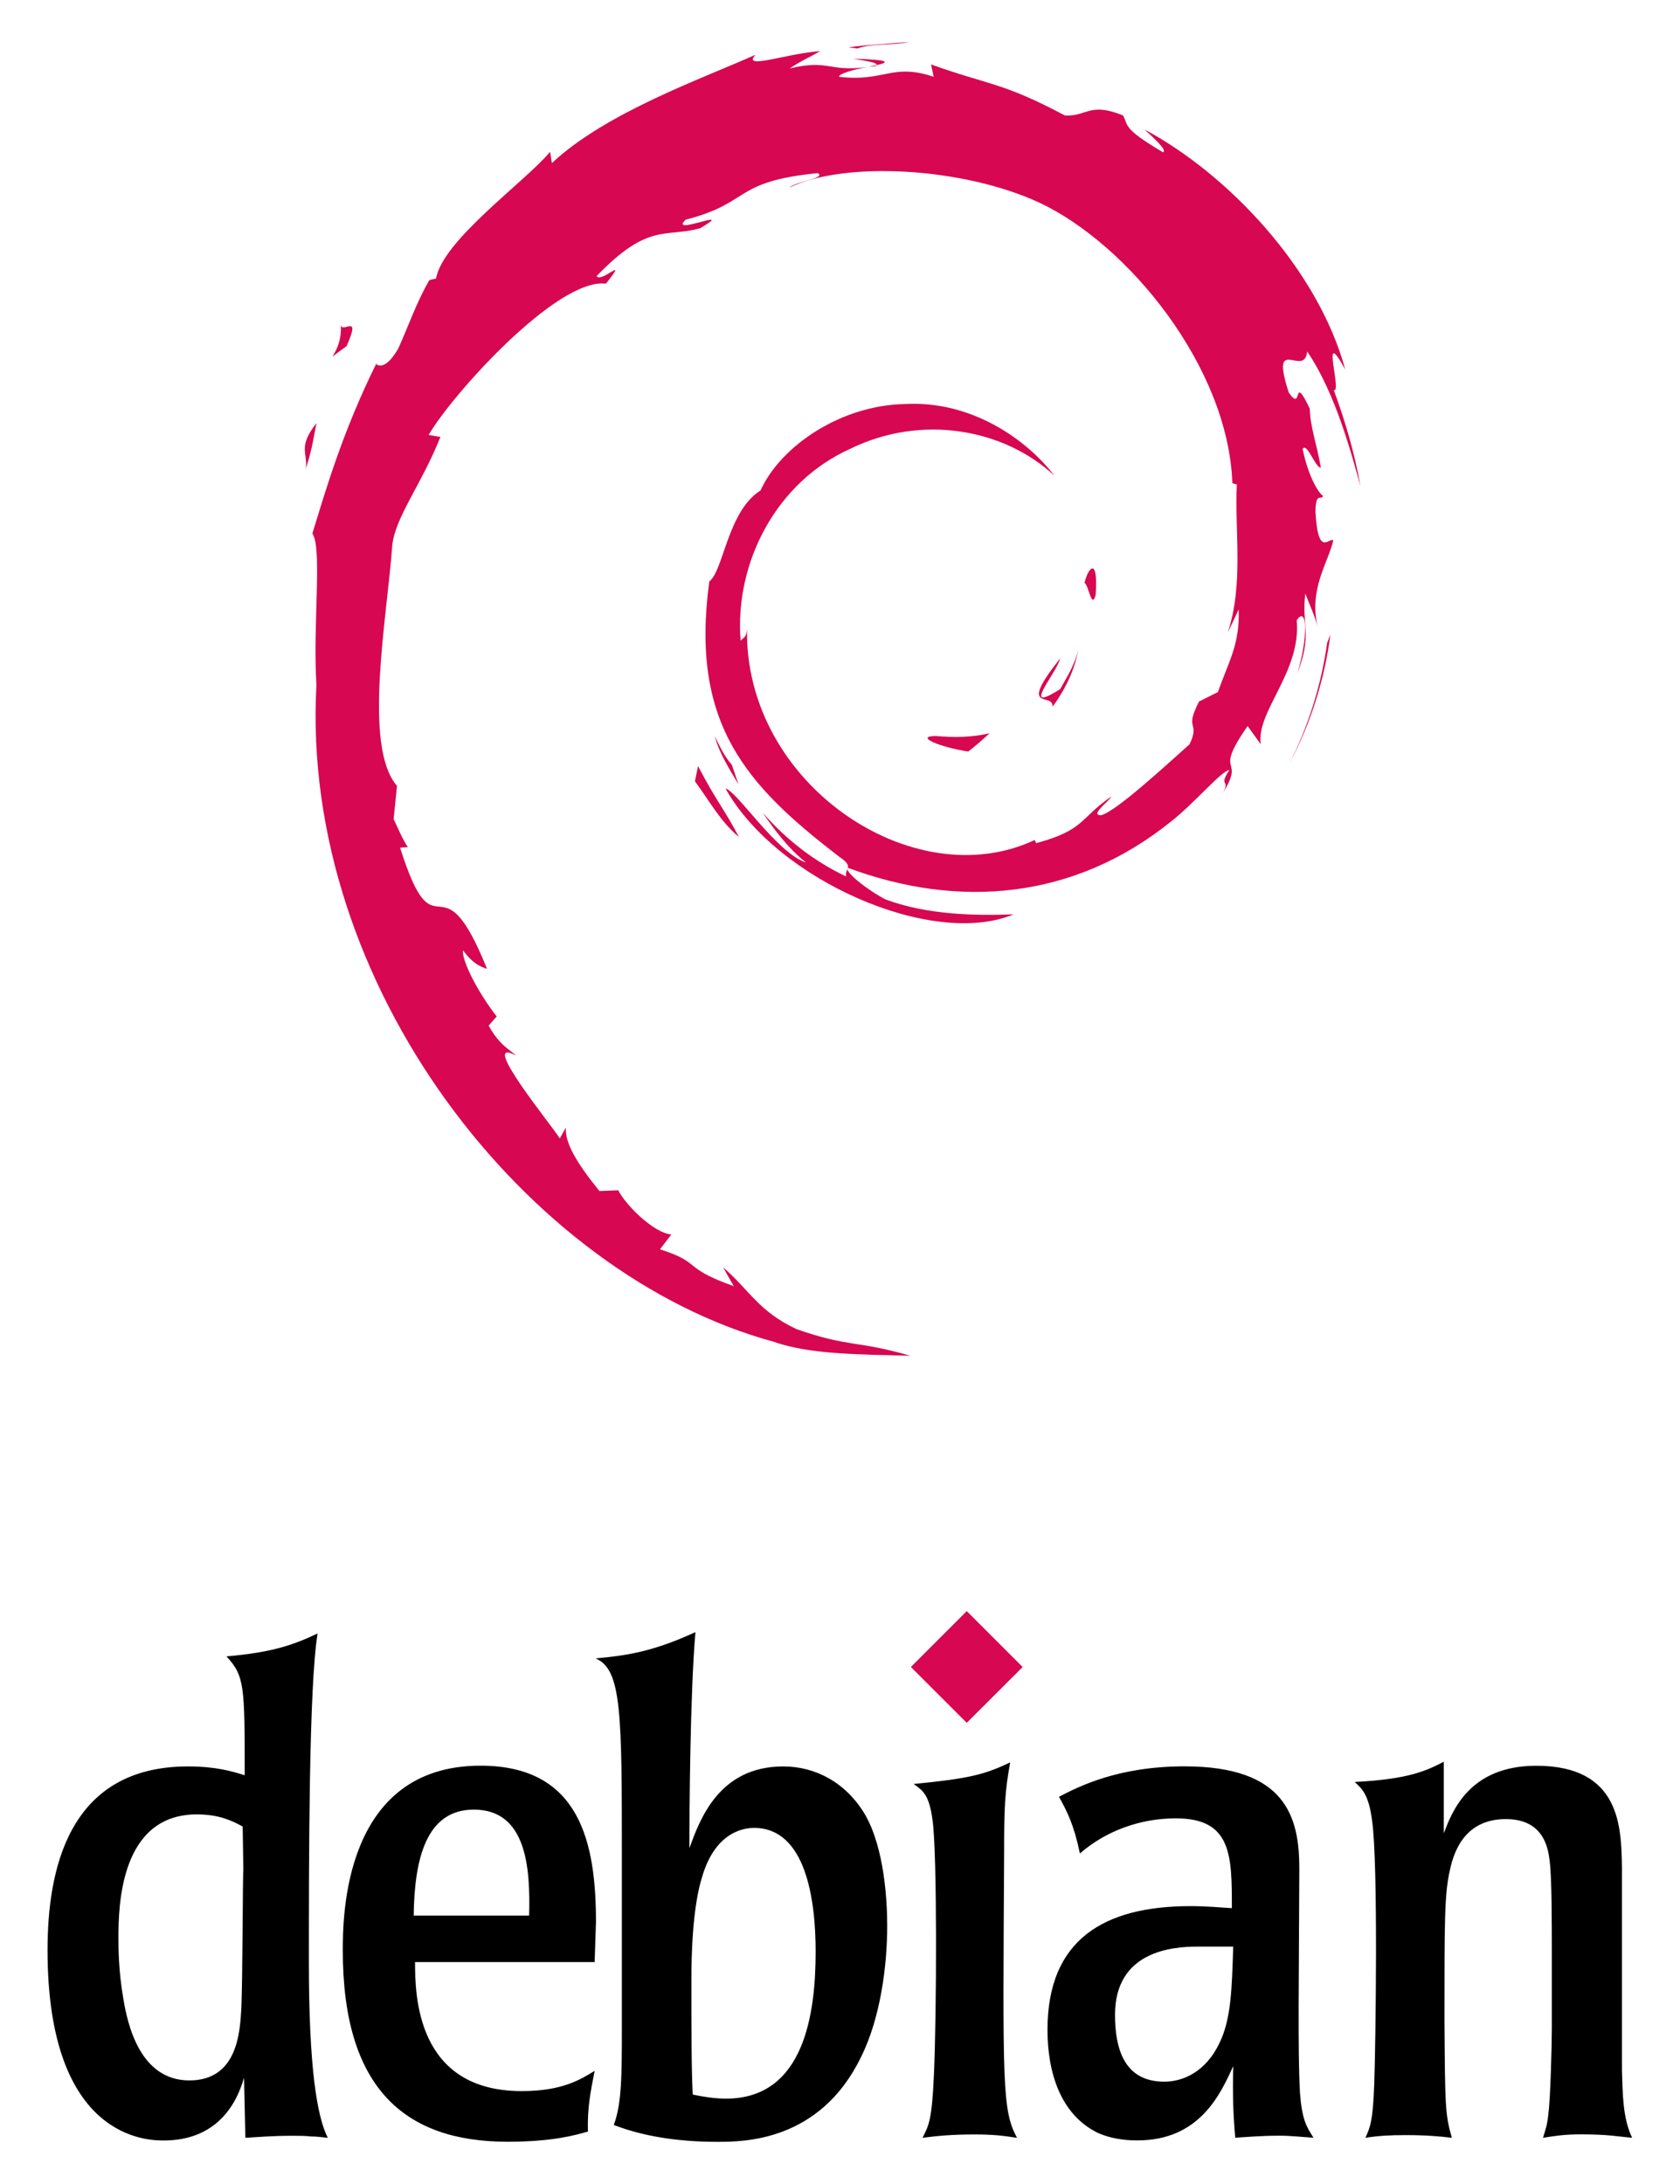
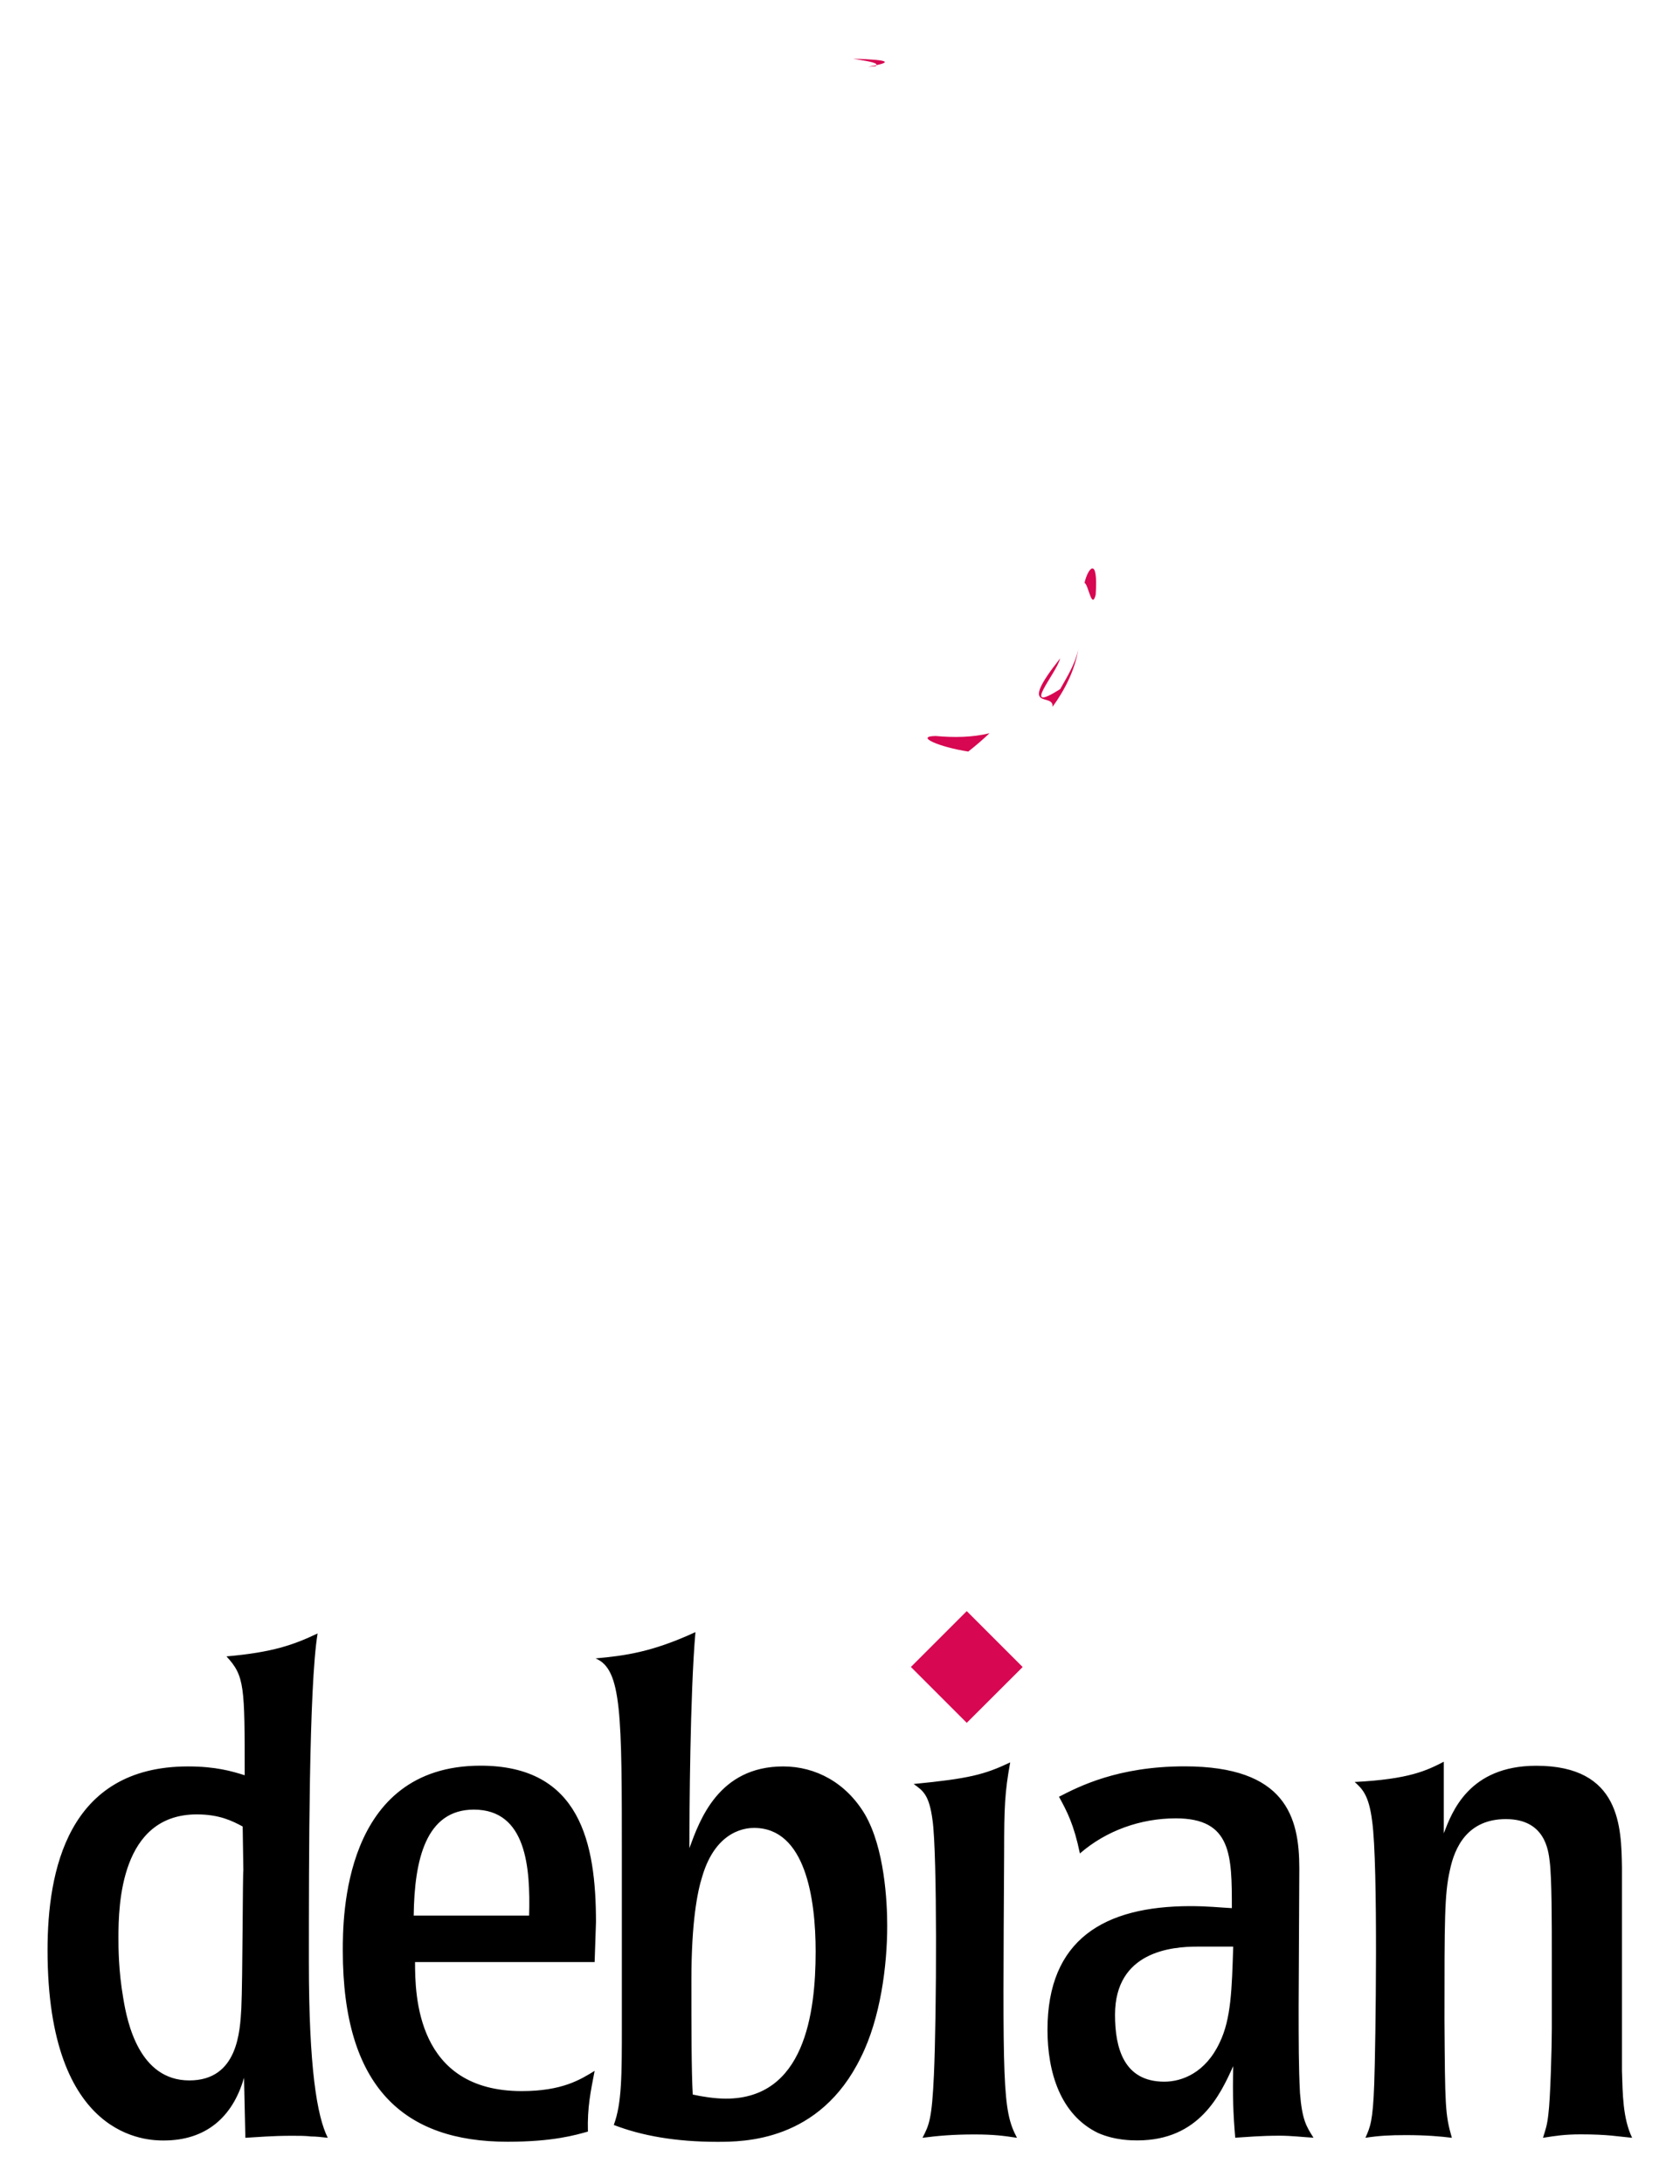
<svg xmlns="http://www.w3.org/2000/svg" width="20" height="26" viewBox="0 0 20 26" fill="none">
  <g clip-path="url(#clip0_2360_41920)">
    <path d="M11.139 8.762C10.88 8.765 11.188 8.895 11.527 8.947C11.62 8.874 11.705 8.8 11.78 8.729C11.57 8.78 11.355 8.781 11.139 8.762ZM12.53 8.415C12.685 8.202 12.797 7.969 12.837 7.728C12.802 7.899 12.709 8.048 12.621 8.204C12.137 8.51 12.575 8.023 12.621 7.838C12.1 8.494 12.549 8.232 12.53 8.415ZM13.044 7.079C13.075 6.612 12.952 6.76 12.911 6.938C12.959 6.963 12.997 7.267 13.044 7.079ZM10.156 0.699C10.295 0.724 10.455 0.743 10.432 0.776C10.584 0.743 10.618 0.712 10.156 0.699ZM10.432 0.776L10.335 0.796L10.426 0.788L10.432 0.776Z" fill="#D70751" />
-     <path d="M14.746 7.256C14.761 7.675 14.624 7.879 14.499 8.239L14.275 8.351C14.091 8.707 14.293 8.577 14.162 8.86C13.875 9.115 13.293 9.656 13.107 9.706C12.971 9.703 13.199 9.545 13.229 9.483C12.846 9.746 12.921 9.878 12.335 10.038L12.318 10C10.873 10.68 8.866 9.333 8.893 7.495C8.877 7.611 8.849 7.582 8.817 7.629C8.742 6.684 9.254 5.734 10.116 5.346C10.96 4.928 11.948 5.099 12.552 5.663C12.22 5.228 11.56 4.767 10.777 4.81C10.011 4.822 9.293 5.31 9.054 5.839C8.661 6.086 8.615 6.792 8.444 6.922C8.214 8.614 8.877 9.346 10 10.206C10.176 10.325 10.05 10.343 10.073 10.434C9.7 10.259 9.359 9.996 9.078 9.673C9.227 9.891 9.388 10.103 9.596 10.269C9.244 10.151 8.774 9.417 8.637 9.387C9.243 10.473 11.096 11.291 12.067 10.885C11.618 10.902 11.047 10.894 10.543 10.708C10.331 10.599 10.043 10.373 10.094 10.331C11.419 10.825 12.787 10.705 13.932 9.787C14.224 9.559 14.543 9.173 14.635 9.168C14.496 9.376 14.659 9.268 14.552 9.452C14.842 8.984 14.425 9.261 14.852 8.643L15.009 8.86C14.951 8.471 15.493 7.999 15.437 7.384C15.562 7.196 15.576 7.586 15.444 8.019C15.627 7.539 15.493 7.462 15.539 7.066C15.59 7.199 15.657 7.34 15.691 7.481C15.572 7.017 15.813 6.7 15.873 6.43C15.814 6.404 15.689 6.635 15.66 6.087C15.665 5.849 15.727 5.963 15.751 5.904C15.704 5.877 15.581 5.695 15.507 5.345C15.561 5.262 15.651 5.558 15.725 5.57C15.678 5.292 15.596 5.08 15.593 4.866C15.378 4.417 15.517 4.926 15.342 4.673C15.113 3.96 15.532 4.508 15.561 4.184C15.907 4.686 16.105 5.465 16.196 5.787C16.126 5.394 16.015 5.013 15.878 4.644C15.983 4.689 15.708 3.835 16.015 4.4C15.687 3.196 14.614 2.07 13.626 1.542C13.746 1.653 13.899 1.791 13.845 1.813C13.353 1.521 13.439 1.498 13.369 1.374C12.969 1.212 12.942 1.388 12.678 1.375C11.923 0.974 11.778 1.017 11.084 0.767L11.115 0.914C10.616 0.748 10.533 0.977 9.993 0.915C9.96 0.889 10.166 0.822 10.336 0.797C9.852 0.861 9.875 0.702 9.402 0.815C9.519 0.733 9.642 0.679 9.766 0.609C9.372 0.633 8.825 0.839 8.994 0.652C8.352 0.939 7.21 1.341 6.57 1.942L6.549 1.807C6.256 2.16 5.27 2.859 5.191 3.316L5.112 3.334C4.96 3.593 4.861 3.886 4.74 4.152C4.54 4.492 4.447 4.283 4.476 4.336C4.083 5.133 3.887 5.802 3.719 6.351C3.839 6.531 3.722 7.432 3.767 8.153C3.57 11.717 6.268 15.176 9.217 15.975C9.649 16.13 10.292 16.124 10.838 16.14C10.194 15.955 10.11 16.042 9.482 15.823C9.028 15.609 8.929 15.365 8.608 15.087L8.735 15.311C8.105 15.088 8.369 15.036 7.857 14.873L7.992 14.696C7.788 14.681 7.452 14.352 7.36 14.17L7.136 14.179C6.868 13.848 6.725 13.61 6.736 13.424L6.664 13.553C6.582 13.413 5.676 12.312 6.146 12.568C6.059 12.489 5.943 12.438 5.817 12.21L5.913 12.101C5.687 11.81 5.497 11.437 5.511 11.313C5.632 11.475 5.716 11.506 5.798 11.534C5.228 10.118 5.196 11.456 4.763 10.092L4.855 10.085C4.785 9.979 4.742 9.865 4.686 9.752L4.726 9.356C4.315 8.881 4.611 7.336 4.67 6.489C4.711 6.144 5.013 5.778 5.243 5.202L5.103 5.178C5.37 4.712 6.63 3.305 7.213 3.377C7.496 3.022 7.157 3.376 7.102 3.287C7.722 2.644 7.917 2.833 8.336 2.717C8.788 2.449 7.949 2.822 8.163 2.615C8.944 2.416 8.716 2.162 9.735 2.061C9.842 2.122 9.485 2.155 9.396 2.234C10.046 1.916 11.455 1.988 12.37 2.411C13.431 2.907 14.624 4.373 14.671 5.753L14.724 5.767C14.697 6.316 14.808 6.95 14.616 7.532L14.746 7.256Z" fill="#D70751" />
-     <path d="M8.31 9.12L8.273 9.301C8.444 9.533 8.579 9.784 8.796 9.964C8.64 9.659 8.524 9.533 8.31 9.12ZM8.712 9.104C8.622 9.004 8.569 8.884 8.509 8.765C8.566 8.975 8.684 9.155 8.792 9.339L8.712 9.104ZM15.838 7.555L15.8 7.651C15.731 8.147 15.58 8.637 15.349 9.092C15.604 8.612 15.769 8.087 15.838 7.555ZM10.207 0.577C10.382 0.513 10.638 0.542 10.824 0.5C10.582 0.52 10.34 0.532 10.102 0.563L10.207 0.577ZM4.055 3.849C4.095 4.223 3.774 4.368 4.126 4.121C4.315 3.695 4.052 4.004 4.055 3.849ZM3.641 5.579C3.722 5.33 3.737 5.18 3.768 5.036C3.543 5.323 3.664 5.384 3.641 5.579Z" fill="#D70751" />
    <path d="M2.897 22.267C2.889 22.275 2.889 23.569 2.873 23.907C2.857 24.18 2.833 24.767 2.254 24.767C1.659 24.767 1.515 24.083 1.467 23.786C1.41 23.457 1.41 23.183 1.41 23.063C1.41 22.677 1.435 21.6 2.343 21.6C2.616 21.6 2.769 21.68 2.889 21.744L2.897 22.268V22.267ZM0.566 23.216C0.566 25.482 1.772 25.482 1.949 25.482C2.447 25.482 2.769 25.209 2.905 24.735L2.921 25.45C3.074 25.442 3.227 25.426 3.476 25.426C3.564 25.426 3.636 25.426 3.701 25.434C3.765 25.434 3.83 25.442 3.902 25.45C3.773 25.193 3.677 24.614 3.677 23.36C3.677 22.139 3.677 20.073 3.781 19.446C3.492 19.583 3.243 19.671 2.696 19.719C2.913 19.953 2.913 20.073 2.913 21.134C2.761 21.086 2.568 21.029 2.238 21.029C0.8 21.029 0.566 22.283 0.566 23.216M4.925 22.805C4.933 22.138 5.07 21.543 5.641 21.543C6.268 21.543 6.315 22.234 6.299 22.805H4.925ZM7.095 22.885C7.095 21.944 6.91 21.02 5.721 21.02C4.081 21.02 4.081 22.837 4.081 23.222C4.081 24.854 4.813 25.497 6.042 25.497C6.589 25.497 6.854 25.416 6.999 25.376C6.991 25.087 7.031 24.902 7.079 24.653C6.91 24.757 6.693 24.894 6.211 24.894C4.957 24.894 4.941 23.752 4.941 23.358H7.079L7.095 22.883M9.71 23.232C9.71 23.979 9.573 24.984 8.641 24.984C8.512 24.984 8.352 24.959 8.247 24.935C8.231 24.646 8.231 24.148 8.231 23.569C8.231 22.878 8.303 22.517 8.36 22.339C8.528 21.769 8.906 21.761 8.978 21.761C9.589 21.761 9.71 22.604 9.71 23.232V23.232ZM7.403 24.108C7.403 24.702 7.403 25.04 7.307 25.297C7.636 25.425 8.046 25.498 8.537 25.498C8.85 25.498 9.758 25.498 10.248 24.493C10.482 24.027 10.562 23.4 10.562 22.926C10.562 22.636 10.53 22.002 10.297 21.6C10.072 21.222 9.71 21.029 9.324 21.029C8.553 21.029 8.328 21.672 8.207 22.002C8.207 21.592 8.215 20.161 8.279 19.43C7.757 19.671 7.435 19.711 7.09 19.743C7.403 19.872 7.403 20.402 7.403 22.131V24.107M12.107 25.45C11.946 25.426 11.833 25.41 11.6 25.41C11.343 25.41 11.166 25.426 10.982 25.45C11.062 25.297 11.094 25.225 11.118 24.703C11.15 23.987 11.158 22.074 11.102 21.672C11.062 21.367 10.99 21.319 10.877 21.238C11.536 21.174 11.721 21.126 12.026 20.981C11.962 21.334 11.954 21.512 11.954 22.05C11.938 24.822 11.93 25.12 12.107 25.45M14.681 23.174C14.665 23.681 14.656 24.035 14.52 24.316C14.351 24.677 14.07 24.782 13.861 24.782C13.378 24.782 13.274 24.38 13.274 23.986C13.274 23.231 13.949 23.174 14.254 23.174H14.681ZM12.47 24.163C12.47 24.669 12.623 25.176 13.073 25.393C13.274 25.481 13.475 25.481 13.54 25.481C14.279 25.481 14.528 24.934 14.681 24.597C14.673 24.951 14.681 25.167 14.705 25.449C14.85 25.441 14.994 25.425 15.236 25.425C15.372 25.425 15.501 25.441 15.637 25.449C15.549 25.312 15.501 25.232 15.476 24.918C15.46 24.613 15.46 24.308 15.46 23.882L15.468 22.242C15.468 21.631 15.307 21.028 14.102 21.028C13.306 21.028 12.84 21.27 12.607 21.39C12.704 21.567 12.784 21.719 12.856 22.065C13.17 21.792 13.58 21.647 13.998 21.647C14.665 21.647 14.665 22.089 14.665 22.716C14.512 22.708 14.383 22.692 14.166 22.692C13.145 22.694 12.47 23.088 12.47 24.165M19.309 24.654C19.318 24.927 19.318 25.216 19.43 25.45C19.253 25.434 19.148 25.409 18.819 25.409C18.626 25.409 18.522 25.426 18.369 25.45C18.401 25.345 18.418 25.305 18.433 25.168C18.457 24.984 18.474 24.364 18.474 24.147V23.279C18.474 22.902 18.474 22.355 18.449 22.162C18.433 22.026 18.393 21.656 17.927 21.656C17.469 21.656 17.316 21.994 17.26 22.267C17.196 22.548 17.196 22.854 17.196 24.043C17.203 25.072 17.203 25.168 17.284 25.45C17.147 25.433 16.979 25.418 16.737 25.418C16.544 25.418 16.416 25.425 16.255 25.45C16.312 25.321 16.344 25.256 16.36 24.806C16.376 24.364 16.408 22.194 16.335 21.68C16.296 21.366 16.215 21.294 16.127 21.214C16.778 21.181 16.986 21.077 17.188 20.973V21.825C17.284 21.575 17.485 21.021 18.289 21.021C19.294 21.021 19.301 21.752 19.309 22.234V24.65" fill="black" />
    <path d="M12.175 19.845L11.509 20.51L10.844 19.845L11.509 19.18L12.175 19.846" fill="#D70751" />
  </g>
  <defs>
    <clipPath id="clip0_2360_41920">
      <rect width="18.865" height="25" fill="white" transform="translate(0.566 0.5)" />
    </clipPath>
  </defs>
</svg>